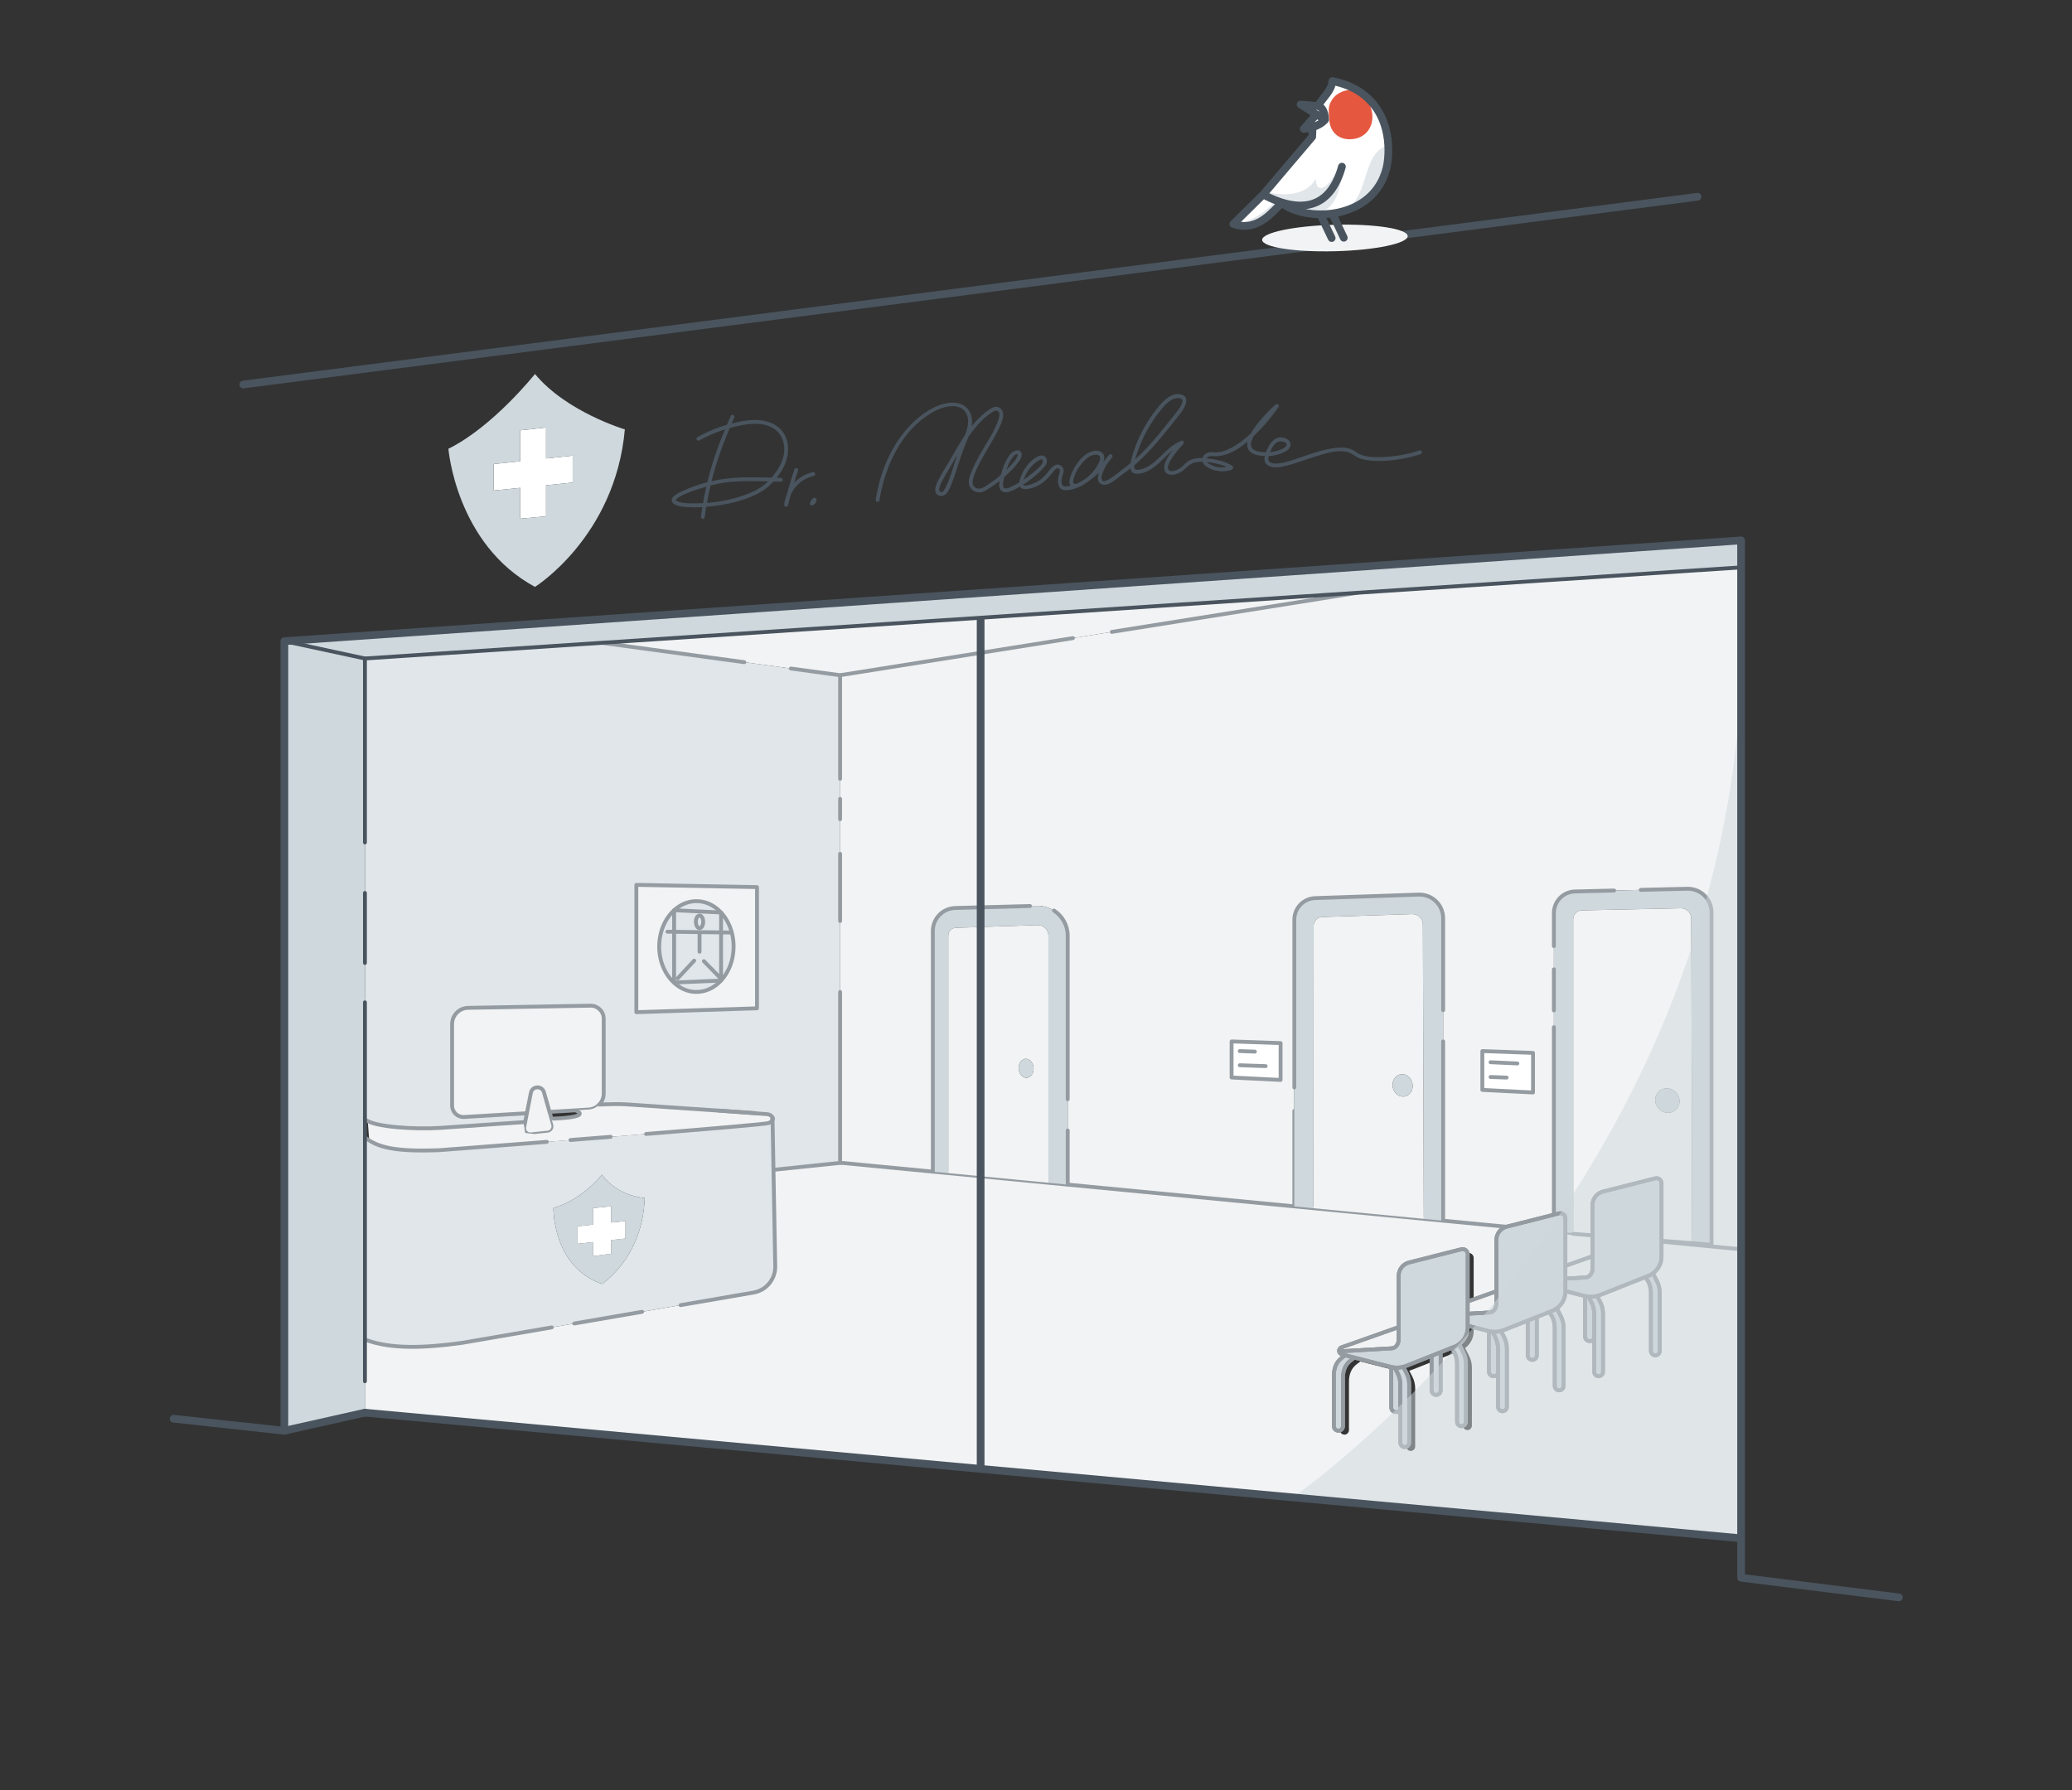
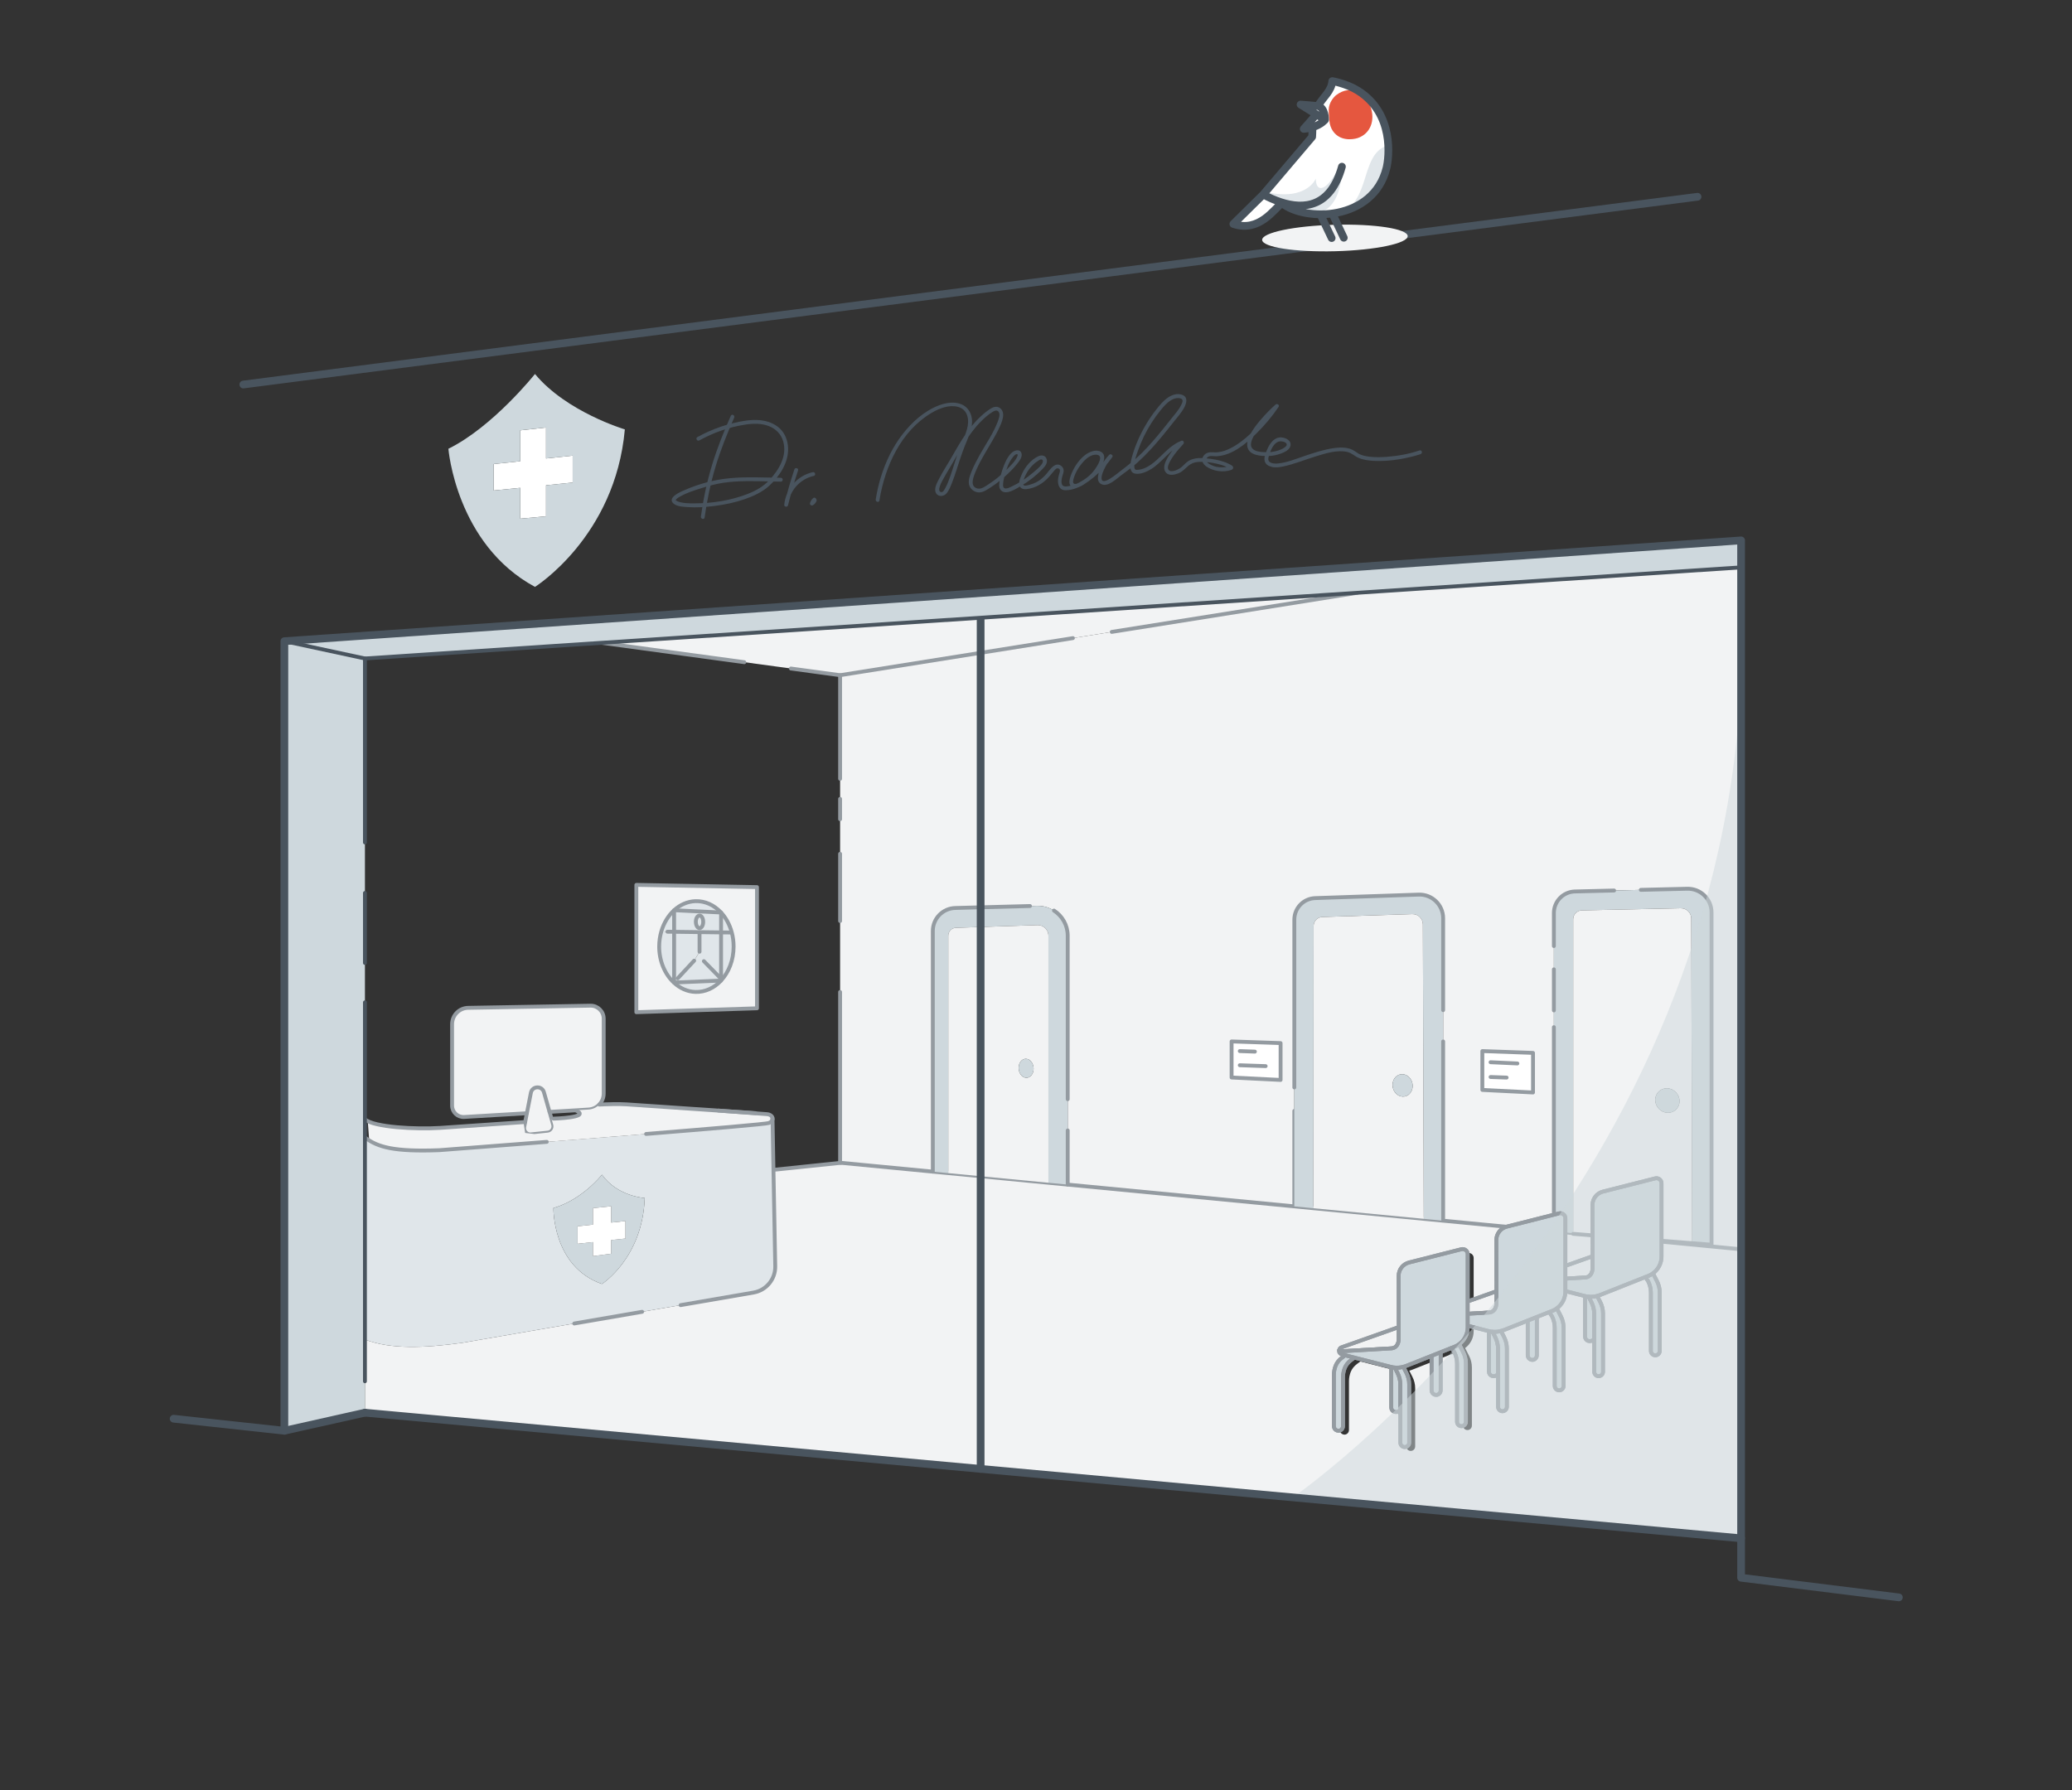
<svg xmlns="http://www.w3.org/2000/svg" width="537" height="464" viewBox="0 0 537 464" fill="none">
  <rect x="0" y="0" width="537" height="464" fill="#333333" stroke="none" />
  <g clip-path="url(#clip0_10547_5048)">
    <path d="M438.56 322.24L443.58 322.63V236.5C443.58 233.03 440.7 230.25 437.23 230.36L408.12 231.07C405.11 231.17 402.72 233.64 402.72 236.66V319.16L374 316.4L374.02 316.16V238.01C374.02 234.54 371.14 231.76 367.67 231.88L340.85 232.79C337.84 232.89 335.45 235.36 335.45 238.38V312.69L276.72 307.05V242.55C276.72 238.16 273.08 234.64 268.69 234.79L247.56 235.35C244.33 235.44 241.76 238.08 241.76 241.31V303.69L217.94 301.4L217.73 301.38V175.01L351.78 153.65L451.24 147.06V323.82L417.58 320.59L438.56 322.24ZM331.89 279.92V270.37L319.19 269.94V279.29L331.89 279.92Z" fill="#F2F3F4" />
    <path d="M417.58 320.59L451.24 323.82V398.73L94.58 366.17V347.29H94.81C101.23 349.71 109.82 349.45 119.8 348.06L195.29 335.03C198.59 334.46 200.99 331.56 200.92 328.2L200.46 303.22L217.94 301.4L241.76 303.69L245.76 304.07L271.72 306.57L276.72 307.05L335.45 312.69L340.4 313.17L369 315.92L374 316.4L402.72 319.16L407.72 319.64L417.58 320.59ZM381.93 345.06V326.07C381.93 325.21 381.12 324.59 380.29 324.8L366.74 328.23C365.15 328.64 364.03 330.07 364.03 331.72L364.05 345.08H363.79L349.24 350.23C348.76 350.4 348.55 350.86 348.62 351.28C348.67 351.63 348.91 351.96 349.33 352.06L350.19 352.28L349.29 352.97C348.61 353.48 348.06 354.15 347.73 354.94C347.42 355.7 347.25 356.53 347.25 357.37V370.67C347.25 371.19 347.58 371.64 348.08 371.8C348.2 371.84 348.32 371.86 348.44 371.86C349.06 371.86 349.61 371.34 349.61 370.67V357.98C349.61 357.14 349.78 356.31 350.09 355.54C350.42 354.75 350.98 354.08 351.67 353.56L352.57 352.89L361.97 355.29C362.02 355.3 362.06 355.31 362.11 355.32V365.82C362.11 366.33 362.44 366.79 362.93 366.94C363.05 366.98 363.18 367 363.31 367C363.79 367 364.28 366.76 364.48 366.38V374.93C364.48 375.57 364.99 376.08 365.62 376.08C366.25 376.08 366.77 375.57 366.77 374.93V359.83C366.77 358.8 366.52 357.78 366.05 356.86L365.24 355.28C365.5 355.21 365.76 355.13 366.01 355.03L377.74 350.38L378.47 351.49C378.93 352.41 379.17 353.42 379.17 354.45V369.52C379.17 370.16 379.69 370.67 380.32 370.67C380.95 370.67 381.47 370.16 381.47 369.52V354.42C381.47 353.39 381.22 352.37 380.75 351.45L379.71 349.42C381.08 348.42 381.93 346.81 381.93 345.06Z" fill="#F2F3F4" />
    <path d="M351.78 153.65L217.73 175.01L156.01 166.62V166.61L351.78 153.65Z" fill="#F2F3F4" />
-     <path d="M200.21 289.72C200.08 289.27 199.6 288.87 198.8 288.79L188.93 288.06L162.39 286.25C160.34 286.11 157.37 286.21 155.31 286.31C156.02 285.56 156.46 284.55 156.46 283.44V264.04C156.46 262.17 154.93 260.65 153.06 260.67L121.37 261.23C119.04 261.25 117.17 263.15 117.17 265.47V286.57C117.17 288.27 118.6 289.62 120.29 289.52L136.55 288.55L136.11 290.83L114.09 292.35C107.77 292.75 96.87 292.2 94.59 290.12V170.68L156.02 166.61L217.74 175.01V301.38L217.95 301.4L200.47 303.22L200.23 290.12C200.26 289.98 200.25 289.85 200.22 289.72H200.21Z" fill="#E0E6EA" />
    <path d="M288.13 163.79L351.78 153.65" stroke="#949BA1" stroke-linecap="round" stroke-linejoin="round" />
    <path d="M217.73 201.87V175.01L278.07 165.4" stroke="#949BA1" stroke-linecap="round" stroke-linejoin="round" />
    <path d="M217.73 212.34V207.06" stroke="#949BA1" stroke-linecap="round" stroke-linejoin="round" />
    <path d="M217.73 238.73V221.31" stroke="#949BA1" stroke-linecap="round" stroke-linejoin="round" />
    <path d="M451.24 323.82L417.58 320.59L407.72 319.64L402.72 319.16L374 316.4L369 315.92L340.4 313.17L335.45 312.69L276.72 307.05L271.72 306.57L245.76 304.07L241.76 303.69L217.94 301.4L217.73 301.38V257.12" stroke="#949BA1" stroke-linecap="round" stroke-linejoin="round" />
    <path d="M192.9 171.64L156.01 166.62" stroke="#949BA1" stroke-linecap="round" stroke-linejoin="round" />
    <path d="M217.73 175.01L204.97 173.28" stroke="#949BA1" stroke-linecap="round" stroke-linejoin="round" />
    <path d="M217.94 301.4L200.46 303.22" stroke="#949BA1" stroke-linecap="round" stroke-linejoin="round" />
    <path d="M335.45 312.69V287.94" stroke="#949BA1" stroke-linecap="round" stroke-linejoin="round" />
    <path d="M331.89 270.37V279.92L319.19 279.29V269.94L331.89 270.37Z" fill="white" />
    <path d="M331.89 279.92L319.19 279.29V269.94L331.89 270.37V279.92Z" stroke="#949BA1" stroke-linecap="round" stroke-linejoin="round" />
    <path d="M321.31 272.44L325.23 272.58" stroke="#949BA1" stroke-linecap="round" stroke-linejoin="round" />
    <path d="M321.31 276.11L328.02 276.34" stroke="#949BA1" stroke-linecap="round" stroke-linejoin="round" />
    <path d="M397.31 272.91V283.17L384.18 282.51V272.44L397.31 272.91Z" fill="white" />
    <path d="M397.31 283.17L384.18 282.51V272.44L397.31 272.91V283.17Z" stroke="#949BA1" stroke-linecap="round" stroke-linejoin="round" />
    <path d="M386.31 275.33L393.26 275.65" stroke="#949BA1" stroke-linecap="round" stroke-linejoin="round" />
    <path d="M386.31 279.16L390.47 279.31" stroke="#949BA1" stroke-linecap="round" stroke-linejoin="round" />
    <path d="M156.46 264.04V283.44C156.46 284.55 156.02 285.56 155.31 286.31C154.61 287.05 153.64 287.52 152.55 287.59L149.47 287.78L142.43 288.2H142.42L140.97 283.11C140.47 281.35 137.94 281.45 137.59 283.25L136.55 288.55L120.29 289.52C118.6 289.62 117.17 288.27 117.17 286.57V265.47C117.17 263.15 119.04 261.25 121.37 261.23L153.06 260.67C154.93 260.65 156.46 262.17 156.46 264.04Z" fill="#F2F3F4" />
    <path d="M143.37 291.5C143.65 292.48 142.98 293.47 141.97 293.57L137.62 294.03C137.56 294.04 137.51 294.04 137.45 294.04C136.44 294.04 135.66 293.11 135.86 292.09L136.11 290.83L136.55 288.55L137.59 283.25C137.94 281.45 140.47 281.35 140.97 283.11L142.42 288.2H142.43L142.96 290.08L143.37 291.5Z" fill="#F2F3F4" />
    <path d="M136.55 288.55L120.29 289.52C118.6 289.62 117.17 288.27 117.17 286.57V265.47C117.17 263.15 119.04 261.25 121.37 261.23L153.06 260.67C154.93 260.65 156.46 262.17 156.46 264.04V283.44C156.46 284.55 156.02 285.56 155.31 286.31C154.61 287.05 153.64 287.52 152.55 287.59L149.47 287.78L142.43 288.2" stroke="#949BA1" stroke-linecap="round" stroke-linejoin="round" />
    <path d="M142.42 288.2L140.97 283.11C140.47 281.35 137.94 281.45 137.59 283.25L136.55 288.55L136.11 290.83L135.86 292.09C135.66 293.11 136.44 294.04 137.45 294.04C137.51 294.04 137.56 294.04 137.62 294.03L141.97 293.57C142.98 293.47 143.65 292.48 143.37 291.5L142.96 290.08L142.43 288.2H142.42Z" stroke="#949BA1" stroke-linecap="round" stroke-linejoin="round" />
    <path d="M180.22 257.11C182.76 257.19 185.11 256.08 186.87 254.17H186.88C188.88 252.02 190.14 248.88 190.14 245.34C190.14 244.05 189.97 242.82 189.66 241.67C189.12 239.65 188.15 237.89 186.88 236.52C185.11 234.61 182.77 233.49 180.22 233.58C178.15 233.66 176.26 234.52 174.72 235.93C173.22 237.31 172.06 239.21 171.41 241.4C171.05 242.64 170.85 243.97 170.85 245.35C170.85 249.14 172.35 252.56 174.68 254.71C176.23 256.15 178.14 257.04 180.23 257.11H180.22ZM196.19 229.94V261.35L164.92 262.36V229.36L196.19 229.94Z" fill="#F2F3F4" />
    <path d="M189.53 241.71L189.66 241.67C189.97 242.82 190.14 244.05 190.14 245.34C190.14 248.88 188.88 252.02 186.88 254.16V241.68L189.53 241.71Z" fill="#E0E6EA" />
    <path d="M189.66 241.67L189.53 241.71L186.88 241.68V236.52C188.15 237.89 189.12 239.65 189.66 241.67Z" fill="#E0E6EA" />
    <path d="M181.34 237.32C181.84 237.35 182.25 238.06 182.25 238.95C182.25 239.84 181.85 240.53 181.36 240.58C181.36 240.57 181.21 240.54 180.99 240.49C180.61 240.28 180.34 239.67 180.34 238.95C180.34 238.5 180.45 238.08 180.62 237.79C181.09 237.53 181.44 237.35 181.34 237.32Z" fill="#E0E6EA" />
    <path d="M181.3 241.71V246.69L179.91 249L175.65 253.58H174.71V241.52L181.29 241.61H181.3V241.71Z" fill="#E0E6EA" />
    <path d="M181.14 240.56C181.14 240.56 181.04 240.53 181 240.5C181.04 240.53 181.09 240.55 181.14 240.56Z" fill="#E0E6EA" />
    <path d="M182.25 238.95C182.25 238.06 181.84 237.35 181.34 237.32C181.33 237.32 181.31 237.32 181.3 237.32C181.04 237.32 180.8 237.5 180.62 237.8C180.45 238.09 180.34 238.51 180.34 238.96C180.34 239.68 180.61 240.29 180.99 240.5H181C181 240.5 181.09 240.56 181.14 240.57C181.19 240.59 181.24 240.6 181.3 240.6C181.32 240.6 181.34 240.6 181.36 240.59C181.85 240.54 182.25 239.83 182.25 238.96V238.95ZM181.29 241.61L174.71 241.52V235.94V235.93L181.34 236.25L186.87 236.52V241.68L181.29 241.61Z" fill="#E0E6EA" />
    <path d="M186.87 254.17L174.71 254.67V253.58H175.65L179.91 249L181.3 246.69V241.71V241.61L186.88 241.68V254.16V254.17H186.87Z" fill="#E0E6EA" />
    <path d="M174.72 235.93C176.26 234.52 178.15 233.66 180.22 233.58C182.77 233.49 185.11 234.61 186.88 236.52L181.35 236.25L174.72 235.93Z" fill="#E0E6EA" />
    <path d="M172.98 241.5L171.4 241.4C172.05 239.21 173.21 237.31 174.71 235.94V241.52L172.98 241.5Z" fill="#E0E6EA" />
    <path d="M174.71 254.67L186.87 254.17C185.11 256.08 182.76 257.19 180.22 257.11C178.13 257.04 176.22 256.15 174.67 254.71L174.71 254.67Z" fill="#E0E6EA" />
    <path d="M174.67 254.71C172.34 252.56 170.84 249.14 170.84 245.35C170.84 243.97 171.04 242.64 171.4 241.4L172.98 241.5L174.71 241.52V254.67L174.67 254.71Z" fill="#E0E6EA" />
    <path d="M196.19 261.35V229.94L164.92 229.36V262.36L196.19 261.35Z" stroke="#949BA1" stroke-linecap="round" stroke-linejoin="round" />
    <path d="M186.87 254.17C185.11 256.08 182.76 257.19 180.22 257.11C178.13 257.04 176.22 256.15 174.67 254.71C172.34 252.56 170.84 249.14 170.84 245.35C170.84 243.97 171.04 242.64 171.4 241.4C172.05 239.21 173.21 237.31 174.71 235.94C174.71 235.93 174.71 235.93 174.71 235.93C176.25 234.52 178.14 233.66 180.21 233.58C182.76 233.49 185.1 234.61 186.87 236.52C188.14 237.89 189.11 239.65 189.65 241.67C189.96 242.82 190.13 244.05 190.13 245.34C190.13 248.88 188.87 252.02 186.87 254.16" stroke="#949BA1" stroke-linecap="round" stroke-linejoin="round" />
    <path d="M174.71 235.94V235.93H174.72L181.35 236.25L186.88 236.52V241.68V254.16V254.17H186.87L174.71 254.67V253.58V241.52V235.94Z" stroke="#949BA1" stroke-linecap="round" stroke-linejoin="round" />
    <path d="M179.91 249L175.65 253.58" stroke="#949BA1" stroke-linecap="round" stroke-linejoin="round" />
    <path d="M182.42 249.13L186.49 253.29" stroke="#949BA1" stroke-linecap="round" stroke-linejoin="round" />
    <path d="M172.98 241.5L174.71 241.52L181.29 241.61H181.3L186.88 241.68L189.53 241.71" stroke="#949BA1" stroke-linecap="round" stroke-linejoin="round" />
    <path d="M180.62 237.79C180.8 237.49 181.04 237.31 181.3 237.31C181.31 237.31 181.33 237.31 181.34 237.31C181.84 237.34 182.25 238.05 182.25 238.94C182.25 239.83 181.85 240.52 181.36 240.57C181.34 240.58 181.32 240.58 181.3 240.58C181.24 240.58 181.19 240.57 181.14 240.55C181.09 240.54 181.04 240.52 181 240.49H180.99C180.61 240.27 180.34 239.66 180.34 238.94C180.34 238.49 180.45 238.07 180.62 237.78V237.79Z" stroke="#949BA1" stroke-linecap="round" stroke-linejoin="round" />
    <path d="M181.3 241.71V246.69" stroke="#949BA1" stroke-linecap="round" stroke-linejoin="round" />
    <path d="M276.72 242.55V307.05L271.72 306.57V242.55C271.72 241.53 271.19 240.87 270.88 240.56C270.57 240.27 269.93 239.79 268.96 239.79H268.86L247.74 240.49C246.63 240.52 245.76 241.43 245.76 242.54V304.07L241.76 303.69V241.31C241.76 238.08 244.33 235.44 247.56 235.35L268.69 234.79C273.08 234.64 276.72 238.16 276.72 242.55Z" fill="#CED8DD" />
    <path d="M271.72 242.55V306.57L245.76 304.07V242.54C245.76 241.43 246.63 240.52 247.74 240.49L268.86 239.79H268.96C269.93 239.79 270.57 240.27 270.88 240.56C271.19 240.87 271.72 241.53 271.72 242.55ZM267.88 277C267.88 275.63 267 274.49 265.93 274.44C264.86 274.39 264 275.45 264 276.8C264 278.15 264.86 279.3 265.93 279.36C267 279.42 267.88 278.36 267.88 277Z" fill="#F2F3F4" />
    <path d="M265.93 274.44C267 274.49 267.88 275.63 267.88 277C267.88 278.37 267 279.42 265.93 279.36C264.86 279.3 264 278.16 264 276.8C264 275.44 264.86 274.39 265.93 274.44Z" fill="#CED8DD" />
    <path d="M276.72 293.01V307.05" stroke="#949BA1" stroke-linecap="round" stroke-linejoin="round" />
    <path d="M273.16 236.02C275.3 237.4 276.72 239.8 276.72 242.55V284.91" stroke="#949BA1" stroke-linecap="round" stroke-linejoin="round" />
    <path d="M241.76 303.69V241.31C241.76 238.08 244.33 235.44 247.56 235.35L266.94 234.84" stroke="#949BA1" stroke-linecap="round" stroke-linejoin="round" />
    <path d="M374.02 238.01V316.16L374 316.4L369 315.92L368.77 239.61C368.77 238.09 367.51 236.88 366 236.93L342.67 237.69C341.43 237.74 340.45 238.75 340.45 239.99L340.4 313.17L335.45 312.69V238.38C335.45 235.36 337.84 232.89 340.85 232.79L367.67 231.88C371.14 231.76 374.02 234.54 374.02 238.01Z" fill="#CED8DD" />
    <path d="M368.77 239.61L369 315.92L340.4 313.17L340.45 239.99C340.45 238.75 341.43 237.74 342.67 237.69L366 236.93C367.51 236.88 368.77 238.09 368.77 239.61ZM366.12 281.47C366.12 279.86 364.94 278.5 363.5 278.43C362.06 278.37 360.9 279.61 360.9 281.21C360.9 282.81 362.06 284.16 363.5 284.24C364.94 284.32 366.12 283.08 366.12 281.47Z" fill="#F2F3F4" />
    <path d="M363.5 278.43C364.94 278.5 366.12 279.86 366.12 281.47C366.12 283.08 364.94 284.32 363.5 284.24C362.06 284.16 360.9 282.8 360.9 281.21C360.9 279.62 362.06 278.37 363.5 278.43Z" fill="#CED8DD" />
    <path d="M374.02 269.94V316.16" stroke="#949BA1" stroke-linecap="round" stroke-linejoin="round" />
    <path d="M335.45 281.87V238.38C335.45 235.36 337.84 232.89 340.85 232.79L367.67 231.88C371.14 231.76 374.02 234.54 374.02 238.01V261.83" stroke="#949BA1" stroke-linecap="round" stroke-linejoin="round" />
    <path d="M443.58 236.5V322.63L438.56 322.24L438.33 238.09C438.33 236.58 437.08 235.37 435.56 235.42L409.94 235.97C408.7 236.01 407.72 237.03 407.72 238.27V319.64L402.72 319.16V236.66C402.72 233.64 405.11 231.17 408.12 231.07L437.23 230.36C440.7 230.25 443.58 233.03 443.58 236.5Z" fill="#CED8DD" />
    <path d="M438.56 322.24L417.58 320.59L407.72 319.64V238.27C407.72 237.03 408.7 236.01 409.94 235.97L435.56 235.42C437.08 235.37 438.33 236.58 438.33 238.09L438.56 322.24ZM435.29 285.42C435.29 283.66 433.87 282.17 432.12 282.09C430.39 282.01 428.98 283.36 428.98 285.1C428.98 286.84 430.39 288.33 432.12 288.43C433.87 288.53 435.29 287.18 435.29 285.42Z" fill="#F2F3F4" />
    <path d="M432.12 282.09C433.87 282.17 435.29 283.66 435.29 285.42C435.29 287.18 433.87 288.53 432.12 288.43C430.39 288.33 428.98 286.84 428.98 285.1C428.98 283.36 430.39 282.01 432.12 282.09Z" fill="#CED8DD" />
    <path d="M425.25 230.65L437.23 230.36C440.7 230.25 443.58 233.03 443.58 236.5V322.63L438.56 322.24L417.58 320.59L407.72 319.81" stroke="#949BA1" stroke-linecap="round" stroke-linejoin="round" />
    <path d="M402.72 245.22V236.66C402.72 233.64 405.11 231.17 408.12 231.07L418.33 230.82" stroke="#949BA1" stroke-linecap="round" stroke-linejoin="round" />
    <path d="M402.72 261.9V251.25" stroke="#949BA1" stroke-linecap="round" stroke-linejoin="round" />
    <path d="M402.72 319.16V266.24" stroke="#949BA1" stroke-linecap="round" stroke-linejoin="round" />
    <path d="M200.92 328.2C200.99 331.56 198.59 334.46 195.29 335.03L119.8 348.06C109.82 349.45 101.23 349.71 94.81 347.29H94.58V294.84C97.94 297.4 102.24 298.56 113.83 298.13C113.83 298.13 124.16 297.34 137.63 296.29C162.5 294.34 198.09 291.51 199.22 291.09C199.83 290.86 200.15 290.5 200.22 290.12L200.46 303.22L200.92 328.2ZM167.09 310.52C167.09 310.52 160.04 310.15 156.01 304.48C156.01 304.48 150.93 310.99 143.43 313.12C143.43 313.12 143.15 328.32 156.01 332.8C156.01 332.8 166.54 326.11 167.09 310.52Z" fill="#E0E6EA" />
    <path d="M200.21 289.72C200.08 289.27 199.6 288.87 198.8 288.79L188.93 288.06L162.39 286.25C160.34 286.11 157.37 286.21 155.31 286.31C154.61 287.05 153.64 287.52 152.55 287.59L149.47 287.78V287.94C153 289.7 143.43 289.95 143.43 289.95L142.96 290.08L143.37 291.5C143.65 292.48 142.98 293.47 141.97 293.57L138.51 293.94L136.1 293.66L135.86 292.1L135.68 290.87L108.93 292.7C107.72 292.78 106.5 292.71 105.31 292.49L95.31 290.61L95.72 296.02L105.21 298.23H111.27L118.3 297.8L137.63 296.3C138.1 296.26 138.57 296.23 139.05 296.19H139.07C163.85 294.24 198.12 291.51 199.23 291.1C199.84 290.87 200.16 290.51 200.23 290.13L200.22 289.73L200.21 289.72Z" fill="#F2F3F4" />
    <path d="M156.01 304.48C160.04 310.15 167.09 310.52 167.09 310.52C166.54 326.11 156.01 332.8 156.01 332.8C143.15 328.32 143.43 313.12 143.43 313.12C150.93 310.99 156.01 304.48 156.01 304.48ZM162.1 321.03V316.5L158.4 316.89V312.66L153.68 313.15V317.42L149.69 317.86V322.39L153.68 321.95V325.59L158.4 324.96V321.42L162.1 321.03Z" fill="#CED8DD" />
    <path d="M162.1 316.5V321.03L158.4 321.42V324.96L153.68 325.59V321.95L149.69 322.39V317.86L153.68 317.42V313.15L158.4 312.66V316.89L162.1 316.5Z" fill="white" />
    <path d="M200.22 290.11L200.21 289.72V289.7" stroke="#49545E" stroke-linecap="round" stroke-linejoin="round" />
    <path d="M176.39 338.29L195.29 335.03C198.59 334.46 200.99 331.56 200.92 328.2L200.46 303.22L200.22 290.12" stroke="#949BA1" stroke-linecap="round" stroke-linejoin="round" />
    <path d="M148.84 343.05L166.42 340.02" stroke="#949BA1" stroke-linecap="round" stroke-linejoin="round" />
-     <path d="M94.81 347.29C101.23 349.71 109.82 349.45 119.8 348.06L143 344.06" stroke="#949BA1" stroke-linecap="round" stroke-linejoin="round" />
    <path d="M167.45 293.92C184.18 292.57 198.51 291.35 199.22 291.09C199.83 290.86 200.15 290.5 200.22 290.12C200.25 289.98 200.24 289.85 200.21 289.72C200.08 289.27 199.6 288.87 198.8 288.79L188.93 288.06L186.17 287.85" stroke="#949BA1" stroke-linecap="round" stroke-linejoin="round" />
-     <path d="M147.85 295.49C151.27 295.22 154.78 294.94 158.27 294.66" stroke="#949BA1" stroke-linecap="round" stroke-linejoin="round" />
    <path d="M94.58 294.84C97.94 297.4 102.24 298.56 113.83 298.13C113.83 298.13 124.16 297.34 137.63 296.29C138.96 296.19 140.32 296.08 141.71 295.97" stroke="#949BA1" stroke-linecap="round" stroke-linejoin="round" />
    <path d="M136.1 290.83L114.08 292.35C107.76 292.75 96.86 292.2 94.58 290.12C94.43 289.99 94.32 289.85 94.25 289.7" stroke="#949BA1" stroke-linecap="round" stroke-linejoin="round" />
    <path d="M195.76 288.52L188.93 288.06L162.39 286.25C160.34 286.11 157.37 286.21 155.31 286.31" stroke="#949BA1" stroke-linecap="round" stroke-linejoin="round" />
    <path d="M143.43 289.95C143.43 289.95 153 289.7 149.48 287.94" stroke="#949BA1" stroke-linecap="round" stroke-linejoin="round" />
    <path d="M412.74 325.71V328.73C412.75 329.83 412.17 330.99 410.97 331.12L397.38 331.91H397.31C397.24 331.49 397.45 331.03 397.93 330.86L412.48 325.71H412.74Z" fill="#F2F3F4" stroke="#949BA1" stroke-miterlimit="10" />
    <path d="M430.16 335.05V350.15C430.16 350.79 429.64 351.3 429.01 351.3C428.38 351.3 427.86 350.79 427.86 350.15V335.08C427.86 334.05 427.62 333.04 427.16 332.12L426.43 331.01L427.22 330.7C427.65 330.53 428.04 330.31 428.4 330.05L429.44 332.08C429.91 333 430.16 334.02 430.16 335.05Z" fill="#CED8DD" stroke="#949BA1" stroke-miterlimit="10" />
    <path d="M413.17 340.49V347.01C412.97 347.39 412.48 347.63 412 347.63C411.87 347.63 411.74 347.61 411.62 347.57C411.13 347.42 410.8 346.96 410.8 346.45V335.95C411.11 336.03 411.42 336.07 411.73 336.1L412.46 337.53C412.92 338.45 413.17 339.46 413.17 340.49Z" fill="#CED8DD" stroke="#949BA1" stroke-miterlimit="10" />
    <path d="M401.26 333.52L400.36 334.19C399.67 334.71 399.11 335.38 398.78 336.17C398.47 336.94 398.3 337.77 398.3 338.61V351.3C398.3 351.97 397.75 352.49 397.13 352.49C397.01 352.49 396.89 352.47 396.77 352.43C396.27 352.27 395.94 351.82 395.94 351.3V338C395.94 337.16 396.11 336.33 396.42 335.57C396.75 334.78 397.3 334.11 397.98 333.6L398.88 332.91L401.26 333.52Z" fill="#CED8DD" stroke="#949BA1" stroke-miterlimit="10" />
    <path d="M415.46 340.46V355.56C415.46 356.2 414.94 356.71 414.31 356.71C413.68 356.71 413.17 356.2 413.17 355.56V340.49C413.17 339.46 412.92 338.45 412.46 337.53L411.73 336.1C412.47 336.16 413.21 336.1 413.93 335.91L414.74 337.49C415.21 338.41 415.46 339.43 415.46 340.46Z" fill="#CED8DD" stroke="#949BA1" stroke-miterlimit="10" />
    <path d="M398.88 332.91L398.02 332.69C397.6 332.59 397.36 332.26 397.31 331.91H397.38L410.97 331.12C412.17 330.99 412.75 329.83 412.75 328.73V325.71L412.72 312.35C412.72 310.7 413.84 309.27 415.43 308.86L428.98 305.43C429.81 305.22 430.62 305.84 430.62 306.7V325.69C430.62 327.44 429.77 329.05 428.4 330.05C428.04 330.31 427.65 330.53 427.22 330.7L426.43 331.01L414.7 335.66C414.45 335.76 414.19 335.84 413.93 335.91C413.21 336.1 412.47 336.16 411.73 336.1C411.42 336.07 411.11 336.03 410.8 335.95C410.75 335.94 410.71 335.93 410.66 335.92L401.26 333.52L398.88 332.91Z" fill="#CED8DD" stroke="#949BA1" stroke-miterlimit="10" />
    <path d="M412.48 325.71L397.93 330.86C397.45 331.03 397.24 331.49 397.31 331.91C397.36 332.26 397.6 332.59 398.02 332.69L398.88 332.91L401.26 333.52L410.66 335.92C410.71 335.93 410.75 335.94 410.8 335.95C411.11 336.03 411.42 336.07 411.73 336.1C412.47 336.16 413.21 336.1 413.93 335.91C414.19 335.84 414.45 335.76 414.7 335.66L426.43 331.01L427.22 330.7C427.65 330.53 428.04 330.31 428.4 330.05C429.77 329.05 430.62 327.44 430.62 325.69V306.7C430.62 305.84 429.81 305.22 428.98 305.43L415.43 308.86C413.84 309.27 412.72 310.7 412.72 312.35L412.74 325.71V328.73C412.75 329.83 412.17 330.99 410.97 331.12L397.38 331.91" stroke="#949BA1" stroke-linecap="round" stroke-linejoin="round" />
    <path d="M398.91 332.89L398.88 332.91L397.98 333.6C397.3 334.11 396.75 334.78 396.42 335.57C396.11 336.33 395.94 337.16 395.94 338V351.3C395.94 351.82 396.27 352.27 396.77 352.43C396.89 352.47 397.01 352.49 397.13 352.49C397.75 352.49 398.3 351.97 398.3 351.3V338.61C398.3 337.77 398.47 336.94 398.78 336.17C399.11 335.38 399.67 334.71 400.36 334.19L401.26 333.52" stroke="#949BA1" stroke-linecap="round" stroke-linejoin="round" />
    <path d="M413.93 335.91L414.74 337.49C415.21 338.41 415.46 339.43 415.46 340.46V355.56C415.46 356.2 414.94 356.71 414.31 356.71C413.68 356.71 413.17 356.2 413.17 355.56V340.49C413.17 339.46 412.92 338.45 412.46 337.53L411.73 336.1" stroke="#949BA1" stroke-linecap="round" stroke-linejoin="round" />
    <path d="M410.8 335.95V346.45C410.8 346.96 411.13 347.42 411.62 347.57C411.74 347.61 411.87 347.63 412 347.63C412.48 347.63 412.97 347.39 413.17 347.01" stroke="#949BA1" stroke-linecap="round" stroke-linejoin="round" />
    <path d="M428.4 330.05L429.44 332.08C429.91 333 430.16 334.02 430.16 335.05V350.15C430.16 350.79 429.64 351.3 429.01 351.3C428.38 351.3 427.86 350.79 427.86 350.15V335.08C427.86 334.05 427.62 333.04 427.16 332.12L426.43 331.01" stroke="#949BA1" stroke-linecap="round" stroke-linejoin="round" />
    <path d="M387.82 334.79V337.81C387.83 338.91 387.25 340.07 386.05 340.2L372.46 340.99H372.39C372.32 340.57 372.53 340.11 373.01 339.94L387.56 334.79H387.82Z" fill="#F2F3F4" stroke="#949BA1" stroke-miterlimit="10" />
    <path d="M405.24 344.13V359.23C405.24 359.87 404.72 360.38 404.09 360.38C403.46 360.38 402.94 359.87 402.94 359.23V344.16C402.94 343.13 402.7 342.12 402.24 341.2L401.51 340.09L402.3 339.78C402.73 339.61 403.12 339.39 403.48 339.13L404.52 341.16C404.99 342.08 405.24 343.1 405.24 344.13Z" fill="#CED8DD" stroke="#949BA1" stroke-miterlimit="10" />
    <path d="M388.25 349.57V356.09C388.05 356.47 387.56 356.71 387.08 356.71C386.95 356.71 386.82 356.69 386.7 356.65C386.21 356.5 385.88 356.04 385.88 355.53V345.03C386.19 345.11 386.5 345.15 386.81 345.18L387.54 346.61C388 347.53 388.25 348.54 388.25 349.57Z" fill="#CED8DD" stroke="#949BA1" stroke-miterlimit="10" />
    <path d="M376.34 342.6L375.44 343.27C374.75 343.79 374.19 344.46 373.86 345.25C373.55 346.02 373.38 346.85 373.38 347.69V360.38C373.38 361.05 372.83 361.57 372.21 361.57C372.09 361.57 371.97 361.55 371.85 361.51C371.35 361.35 371.02 360.9 371.02 360.38V347.08C371.02 346.24 371.19 345.41 371.5 344.65C371.83 343.86 372.38 343.19 373.06 342.68L373.96 341.99L376.34 342.6Z" fill="#CED8DD" stroke="#949BA1" stroke-miterlimit="10" />
    <path d="M390.54 349.54V364.64C390.54 365.28 390.02 365.79 389.39 365.79C388.76 365.79 388.25 365.28 388.25 364.64V349.57C388.25 348.54 388 347.53 387.54 346.61L386.81 345.18C387.55 345.24 388.29 345.18 389.01 344.99L389.82 346.57C390.29 347.49 390.54 348.51 390.54 349.54Z" fill="#CED8DD" stroke="#949BA1" stroke-miterlimit="10" />
    <path d="M373.96 341.99L373.1 341.77C372.68 341.67 372.44 341.34 372.39 340.99H372.46L386.05 340.2C387.25 340.07 387.83 338.91 387.83 337.81V334.79L387.8 321.43C387.8 319.78 388.92 318.35 390.51 317.94L404.06 314.51C404.89 314.3 405.7 314.92 405.7 315.78V334.77C405.7 336.52 404.85 338.13 403.48 339.13C403.12 339.39 402.73 339.61 402.3 339.78L401.51 340.09L389.78 344.74C389.53 344.84 389.27 344.92 389.01 344.99C388.29 345.18 387.55 345.24 386.81 345.18C386.5 345.15 386.19 345.11 385.88 345.03C385.83 345.02 385.79 345.01 385.74 345L376.34 342.6L373.96 341.99Z" fill="#CED8DD" stroke="#949BA1" stroke-miterlimit="10" />
    <path d="M387.56 334.79L373.01 339.94C372.53 340.11 372.32 340.57 372.39 340.99C372.44 341.34 372.68 341.67 373.1 341.77L373.96 341.99L376.34 342.6L385.74 345C385.79 345.01 385.83 345.02 385.88 345.03C386.19 345.11 386.5 345.15 386.81 345.18C387.55 345.24 388.29 345.18 389.01 344.99C389.27 344.92 389.53 344.84 389.78 344.74L401.51 340.09L402.3 339.78C402.73 339.61 403.12 339.39 403.48 339.13C404.85 338.13 405.7 336.52 405.7 334.77V315.78C405.7 314.92 404.89 314.3 404.06 314.51L390.51 317.94C388.92 318.35 387.8 319.78 387.8 321.43L387.82 334.79V337.81C387.83 338.91 387.25 340.07 386.05 340.2L372.46 340.99" stroke="#949BA1" stroke-linecap="round" stroke-linejoin="round" />
    <path d="M373.99 341.97L373.96 341.99L373.06 342.68C372.38 343.19 371.83 343.86 371.5 344.65C371.19 345.41 371.02 346.24 371.02 347.08V360.38C371.02 360.9 371.35 361.35 371.85 361.51C371.97 361.55 372.09 361.57 372.21 361.57C372.83 361.57 373.38 361.05 373.38 360.38V347.69C373.38 346.85 373.55 346.02 373.86 345.25C374.19 344.46 374.75 343.79 375.44 343.27L376.34 342.6" stroke="#949BA1" stroke-linecap="round" stroke-linejoin="round" />
    <path d="M389.01 344.99L389.82 346.57C390.29 347.49 390.54 348.51 390.54 349.54V364.64C390.54 365.28 390.02 365.79 389.39 365.79C388.76 365.79 388.25 365.28 388.25 364.64V349.57C388.25 348.54 388 347.53 387.54 346.61L386.81 345.18" stroke="#949BA1" stroke-linecap="round" stroke-linejoin="round" />
    <path d="M385.88 345.03V355.53C385.88 356.04 386.21 356.5 386.7 356.65C386.82 356.69 386.95 356.71 387.08 356.71C387.56 356.71 388.05 356.47 388.25 356.09" stroke="#949BA1" stroke-linecap="round" stroke-linejoin="round" />
    <path d="M403.48 339.13L404.52 341.16C404.99 342.08 405.24 343.1 405.24 344.13V359.23C405.24 359.87 404.72 360.38 404.09 360.38C403.46 360.38 402.94 359.87 402.94 359.23V344.16C402.94 343.13 402.7 342.12 402.24 341.2L401.51 340.09" stroke="#949BA1" stroke-linecap="round" stroke-linejoin="round" />
    <path d="M362.5 344.08V347.1C362.51 348.2 361.93 349.36 360.73 349.49L347.14 350.28H347.07C347 349.86 347.21 349.4 347.69 349.23L362.24 344.08H362.5Z" fill="#F2F3F4" stroke="#949BA1" stroke-miterlimit="10" />
    <path d="M379.92 353.42V368.52C379.92 369.16 379.4 369.67 378.77 369.67C378.14 369.67 377.62 369.16 377.62 368.52V353.45C377.62 352.42 377.38 351.41 376.92 350.49L376.19 349.38L376.98 349.07C377.41 348.9 377.8 348.68 378.16 348.42L379.2 350.45C379.67 351.37 379.92 352.39 379.92 353.42Z" fill="#CED8DD" stroke="#949BA1" stroke-miterlimit="10" />
    <path d="M362.93 358.86V365.38C362.73 365.76 362.24 366 361.76 366C361.63 366 361.5 365.98 361.38 365.94C360.89 365.79 360.56 365.33 360.56 364.82V354.32C360.87 354.4 361.18 354.44 361.49 354.47L362.22 355.9C362.68 356.82 362.93 357.83 362.93 358.86Z" fill="#CED8DD" stroke="#949BA1" stroke-miterlimit="10" />
    <path d="M351.02 351.89L350.12 352.56C349.43 353.08 348.87 353.75 348.54 354.54C348.23 355.31 348.06 356.14 348.06 356.98V369.67C348.06 370.34 347.51 370.86 346.89 370.86C346.77 370.86 346.65 370.84 346.53 370.8C346.03 370.64 345.7 370.19 345.7 369.67V356.37C345.7 355.53 345.87 354.7 346.18 353.94C346.51 353.15 347.06 352.48 347.74 351.97L348.64 351.28L351.02 351.89Z" fill="#CED8DD" stroke="#949BA1" stroke-miterlimit="10" />
    <path d="M365.22 358.83V373.93C365.22 374.57 364.7 375.08 364.07 375.08C363.44 375.08 362.93 374.57 362.93 373.93V358.86C362.93 357.83 362.68 356.82 362.22 355.9L361.49 354.47C362.23 354.53 362.97 354.47 363.69 354.28L364.5 355.86C364.97 356.78 365.22 357.8 365.22 358.83Z" fill="#CED8DD" stroke="#949BA1" stroke-miterlimit="10" />
    <path d="M348.64 351.28L347.78 351.06C347.36 350.96 347.12 350.63 347.07 350.28H347.14L360.73 349.49C361.93 349.36 362.51 348.2 362.51 347.1V344.08L362.48 330.72C362.48 329.07 363.6 327.64 365.19 327.23L378.74 323.8C379.57 323.59 380.38 324.21 380.38 325.07V344.06C380.38 345.81 379.53 347.42 378.16 348.42C377.8 348.68 377.41 348.9 376.98 349.07L376.19 349.38L364.46 354.03C364.21 354.13 363.95 354.21 363.69 354.28C362.97 354.47 362.23 354.53 361.49 354.47C361.18 354.44 360.87 354.4 360.56 354.32C360.51 354.31 360.47 354.3 360.42 354.29L351.02 351.89L348.64 351.28Z" fill="#CED8DD" stroke="#949BA1" stroke-miterlimit="10" />
    <path d="M362.24 344.08L347.69 349.23C347.21 349.4 347 349.86 347.07 350.28C347.12 350.63 347.36 350.96 347.78 351.06L348.64 351.28L351.02 351.89L360.42 354.29C360.47 354.3 360.51 354.31 360.56 354.32C360.87 354.4 361.18 354.44 361.49 354.47C362.23 354.53 362.97 354.47 363.69 354.28C363.95 354.21 364.21 354.13 364.46 354.03L376.19 349.38L376.98 349.07C377.41 348.9 377.8 348.68 378.16 348.42C379.53 347.42 380.38 345.81 380.38 344.06V325.07C380.38 324.21 379.57 323.59 378.74 323.8L365.19 327.23C363.6 327.64 362.48 329.07 362.48 330.72L362.5 344.08V347.1C362.51 348.2 361.93 349.36 360.73 349.49L347.14 350.28" stroke="#949BA1" stroke-linecap="round" stroke-linejoin="round" />
    <path d="M348.67 351.26L348.64 351.28L347.74 351.97C347.06 352.48 346.51 353.15 346.18 353.94C345.87 354.7 345.7 355.53 345.7 356.37V369.67C345.7 370.19 346.03 370.64 346.53 370.8C346.65 370.84 346.77 370.86 346.89 370.86C347.51 370.86 348.06 370.34 348.06 369.67V356.98C348.06 356.14 348.23 355.31 348.54 354.54C348.87 353.75 349.43 353.08 350.12 352.56L351.02 351.89" stroke="#949BA1" stroke-linecap="round" stroke-linejoin="round" />
    <path d="M363.69 354.28L364.5 355.86C364.97 356.78 365.22 357.8 365.22 358.83V373.93C365.22 374.57 364.7 375.08 364.07 375.08C363.44 375.08 362.93 374.57 362.93 373.93V358.86C362.93 357.83 362.68 356.82 362.22 355.9L361.49 354.47" stroke="#949BA1" stroke-linecap="round" stroke-linejoin="round" />
    <path d="M360.56 354.32V364.82C360.56 365.33 360.89 365.79 361.38 365.94C361.5 365.98 361.63 366 361.76 366C362.24 366 362.73 365.76 362.93 365.38" stroke="#949BA1" stroke-linecap="round" stroke-linejoin="round" />
    <path d="M378.16 348.42L379.2 350.45C379.67 351.37 379.92 352.39 379.92 353.42V368.52C379.92 369.16 379.4 369.67 378.77 369.67C378.14 369.67 377.62 369.16 377.62 368.52V353.45C377.62 352.42 377.38 351.41 376.92 350.49L376.19 349.38" stroke="#949BA1" stroke-linecap="round" stroke-linejoin="round" />
    <path opacity="0.5" d="M334.8 388.31C334.8 388.31 444.03 313.36 451.24 177.48V398.72L334.8 388.3V388.31Z" fill="#CED8DD" />
    <path d="M63.06 99.67L439.95 51" stroke="#49545E" stroke-width="2" stroke-linecap="round" stroke-linejoin="round" />
    <path d="M254.15 160.12V380.74" stroke="#49545E" stroke-width="2" stroke-linecap="round" stroke-linejoin="round" />
    <path d="M451.24 140.07V147.06L351.78 153.65L156.01 166.61L94.58 170.68L73.7 166.19L451.24 140.07Z" fill="#CED8DD" />
    <path d="M94.58 290.12V294.84V347.29V366.17L73.7 370.85V166.19L94.58 170.68V290.12Z" fill="#CED8DD" />
    <path d="M492.13 414.04L451.24 408.95V398.73V323.82V147.06V140.07L73.7 166.19V370.85L45 367.73" stroke="#49545E" stroke-width="2" stroke-linecap="round" stroke-linejoin="round" />
    <path d="M94.58 218.36V170.68L156.01 166.61L351.78 153.65L451.24 147.06" stroke="#49545E" stroke-linecap="round" stroke-linejoin="round" />
    <path d="M94.58 249.6V231.45" stroke="#49545E" stroke-linecap="round" stroke-linejoin="round" />
    <path d="M94.58 358.03V347.29V294.84V290.12V259.8" stroke="#49545E" stroke-linecap="round" stroke-linejoin="round" />
    <path d="M73.7 370.85L94.58 366.17" stroke="#49545E" stroke-width="2" stroke-linecap="round" stroke-linejoin="round" />
    <path d="M73.7 166.19L94.58 170.68" stroke="#49545E" stroke-linecap="round" stroke-linejoin="round" />
    <path d="M94.58 366.17L451.24 398.73" stroke="#49545E" stroke-width="2" stroke-linecap="round" stroke-linejoin="round" />
    <path d="M148.42 118.1V125.08L141.52 125.78V133.83L134.83 134.44V126.45L127.93 127.14V120.28L134.83 119.55V111.54L141.52 110.81V118.83L148.42 118.1Z" fill="white" />
    <path d="M138.65 96.94C146.81 106.8 161.94 111.3 161.94 111.3C159.46 139.14 138.65 152.12 138.65 152.12C118.2 141.08 116.21 116.32 116.21 116.32C127.77 110.63 138.65 96.94 138.65 96.94ZM148.42 125.08V118.1L141.52 118.83V110.81L134.83 111.54V119.55L127.93 120.28V127.14L134.83 126.45V134.44L141.52 133.83V125.78L148.42 125.08Z" fill="#CED8DD" />
    <path d="M189.42 107.74C187.58 111.9 185.88 116.13 184.55 120.49C183.22 124.87 182.28 129.35 181.65 133.88C181.56 134.51 182.53 134.78 182.61 134.15C183.23 129.69 184.15 125.27 185.45 120.96C186.75 116.65 188.44 112.4 190.28 108.26C190.54 107.68 189.68 107.17 189.42 107.76V107.74Z" fill="#49545E" />
    <path d="M181.26 114.15C184.91 112.13 188.89 110.73 193.01 110.08C195.08 109.75 197.27 109.67 199.25 110.44C201.03 111.12 202.41 112.49 202.96 114.33C204.09 118.12 201.91 121.75 199.41 124.43C197.88 126.07 195.96 127.17 193.89 127.98C189.55 129.69 184.72 130.47 180.07 130.47C178.62 130.47 176.94 130.49 175.57 129.93C175.49 129.9 175.2 129.72 175.19 129.71C175.06 129.59 175.19 129.68 175.11 129.62C175.08 129.59 175.11 129.7 175.11 129.62C175.11 129.73 175.13 129.62 175.11 129.61C175.13 129.61 175.1 129.63 175.12 129.6C175.21 129.49 175.14 129.55 175.24 129.43C175.58 129.07 176.05 128.81 176.48 128.58C178.14 127.67 179.99 127.09 181.79 126.53C183.59 125.97 185.51 125.42 187.44 125.14C191.43 124.56 195.49 124.7 199.5 124.79C200.46 124.81 201.41 124.83 202.37 124.84C203.01 124.84 203.01 123.85 202.37 123.84C198.03 123.8 193.69 123.54 189.36 123.93C185.03 124.32 181.02 125.45 177.2 127.13C176.38 127.49 173.05 128.89 174.4 130.37C175.26 131.31 177.1 131.36 178.26 131.44C180.58 131.6 182.92 131.44 185.22 131.14C187.88 130.8 190.52 130.25 193.05 129.37C195.3 128.59 197.56 127.55 199.34 125.93C202.04 123.46 204.41 119.88 204.25 116.09C204.17 114.24 203.5 112.4 202.15 111.1C200.73 109.74 198.79 109.07 196.85 108.9C194.57 108.7 192.24 109.14 190.03 109.67C187.82 110.2 185.8 110.9 183.79 111.78C182.75 112.24 181.74 112.74 180.74 113.29C180.18 113.6 180.68 114.47 181.24 114.15H181.26Z" fill="#49545E" />
    <path d="M205.88 121.67C204.89 124.65 204.02 127.66 203.28 130.71L204.26 130.84C204.61 127.17 207.33 124.16 210.91 123.35C211.54 123.21 211.27 122.24 210.64 122.39C206.6 123.3 203.65 126.74 203.25 130.85C203.2 131.42 204.1 131.52 204.23 130.98C204.98 127.93 205.85 124.92 206.83 121.94C207.03 121.33 206.07 121.07 205.87 121.67H205.88Z" fill="#49545E" />
    <path d="M210.71 129.14C210.34 129.47 210.07 129.92 209.93 130.39C209.87 130.58 209.95 130.8 210.11 130.92C210.27 131.04 210.49 131.06 210.67 130.96C210.87 130.84 211.06 130.69 211.21 130.52C211.3 130.42 211.38 130.31 211.45 130.2C211.52 130.08 211.58 129.95 211.63 129.82C211.68 129.71 211.63 129.53 211.58 129.43C211.53 129.33 211.4 129.23 211.28 129.2C211.15 129.17 211.01 129.18 210.89 129.25L210.79 129.33C210.73 129.39 210.69 129.47 210.66 129.55C210.66 129.55 210.66 129.57 210.65 129.58L210.7 129.46C210.64 129.59 210.57 129.72 210.48 129.83L210.56 129.73C210.47 129.84 210.37 129.95 210.26 130.04L210.36 129.96C210.3 130.01 210.23 130.05 210.16 130.09L210.89 130.65C210.91 130.56 210.94 130.48 210.98 130.4L210.93 130.52C211 130.35 211.1 130.19 211.21 130.04L211.13 130.14C211.21 130.03 211.31 129.93 211.41 129.84C211.5 129.76 211.56 129.61 211.56 129.49C211.56 129.37 211.51 129.22 211.41 129.14C211.31 129.06 211.19 128.99 211.06 128.99C210.93 128.99 210.81 129.04 210.71 129.14Z" fill="#49545E" />
    <path d="M227.93 129.65C229.35 120.89 233.5 111.71 241.42 107.03C243.39 105.86 245.92 104.85 248.24 105.45C250.92 106.14 251.28 108.96 250.61 111.26C249.94 113.56 248.76 115.92 247.96 118.29C247.22 120.5 246.59 122.75 245.73 124.92C245.49 125.52 245.23 126.1 244.91 126.66C244.74 126.95 244.5 127.45 244.13 127.53C243.5 127.66 243.35 127.08 243.43 126.63C243.57 125.78 244.03 124.96 244.43 124.22C244.98 123.2 245.58 122.21 246.17 121.22C248.67 117.05 250.86 112.58 254.35 109.12C255.18 108.3 256.08 107.52 257.06 106.88C257.58 106.54 258.36 106.12 258.82 106.74C259.33 107.43 258.82 108.64 258.57 109.33C257.43 112.34 255.52 115.06 253.95 117.85C253.15 119.28 252.38 120.74 251.77 122.27C251.22 123.65 250.59 125.31 251.65 126.61C252.18 127.26 252.99 127.65 253.83 127.63C254.87 127.61 255.83 126.92 256.67 126.38C257.98 125.54 259.23 124.59 260.39 123.55C261.55 122.51 262.62 121.47 263.56 120.29C264.12 119.58 265.09 118.42 264.72 117.43C264.27 116.21 262.8 116.77 262.13 117.42C260.98 118.55 260.31 120.23 259.8 121.72C259.51 122.58 259.27 123.46 259.13 124.35C258.99 125.18 258.77 126.27 259.33 126.99C260.59 128.58 263.42 126.64 264.64 125.93C266.69 124.73 268.59 123.24 270.23 121.52C270.88 120.84 271.58 120 271.26 118.99C270.94 117.98 269.93 117.88 269.1 118.26C267.24 119.12 265.71 120.96 264.88 122.8C264.51 123.63 264.03 124.74 264.18 125.67C264.33 126.6 265.19 126.88 266.04 126.78C268.31 126.53 270.34 125.33 271.84 123.63C272.25 123.16 272.64 122.67 273.05 122.2C273.35 121.87 273.74 121.26 274.26 121.41C274.78 121.56 274.76 122.03 274.63 122.45C274.48 122.93 274.34 123.4 274.26 123.9C274.03 125.34 274.36 127.05 276.14 127.07C278.21 127.1 280.22 126.05 281.87 124.91C283.33 123.9 284.46 122.65 285.35 121.1C285.97 120.01 286.88 117.93 285.33 117.1C283.96 116.36 282.23 117.15 281.13 118.01C279.75 119.1 278.67 120.64 277.94 122.23C277.41 123.37 276.34 125.94 278.26 126.37C279.17 126.57 280.07 126.1 280.81 125.63C281.78 125.02 282.7 124.34 283.58 123.61C285.37 122.12 286.93 120.39 288.27 118.49C288.6 118.02 287.88 117.49 287.48 117.88C286.07 119.3 284.82 121.52 284.57 123.53C284.47 124.34 284.65 125.11 285.43 125.49C286.34 125.94 287.37 125.49 288.16 125.01C289.2 124.37 290.1 123.52 291.09 122.82C292.36 121.92 293.59 120.96 294.75 119.93C297.11 117.82 299.22 115.46 301.23 113.03C302.23 111.82 303.2 110.6 304.17 109.37C305.14 108.14 306.19 107 306.91 105.64C307.49 104.54 307.95 103.01 306.49 102.38C305.2 101.83 303.73 102.32 302.65 103.08C301.43 103.93 300.49 105.1 299.58 106.26C298.67 107.42 297.79 108.7 297.02 110.01C295.42 112.7 294.13 115.63 293.31 118.65C293.01 119.75 292.44 122.33 294.03 122.73C295.47 123.08 297.24 122.28 298.43 121.53C301.33 119.71 303.22 116.44 306.48 115.19L305.99 114.35C304.57 115.92 303.03 117.57 302.15 119.52C301.72 120.48 301.41 121.81 302.3 122.62C303.13 123.37 304.48 123.05 305.41 122.68C306.7 122.17 307.4 121.07 308.52 120.35C309.24 119.89 310.08 119.74 310.92 119.71C312.43 119.66 313.99 119.88 315.47 120.22C316.27 120.4 317.06 120.63 317.8 120.99C317.94 121.06 318.08 121.13 318.22 121.21L318.43 121.33C318.73 121.6 318.86 121.44 318.81 120.84C318.79 120.83 318.48 120.93 318.41 120.95C317.4 121.16 316.22 121.21 315.21 120.99C314.44 120.82 312.06 119.95 312.68 118.85C313.22 117.88 314.37 118.3 315.25 118.26C319.26 118.08 322.81 115.12 325.54 112.44C327.69 110.32 329.69 107.97 331.37 105.47C331.7 104.98 330.99 104.5 330.58 104.86C329.16 106.12 327.84 107.5 326.61 108.94C325.68 110.03 324.79 111.19 324.11 112.46C323.58 113.44 323.07 114.64 323.28 115.77C323.7 118.1 326.83 118.23 328.69 118.2C329.8 118.18 330.91 117.95 331.95 117.57C332.92 117.21 334.3 116.61 334.47 115.44C334.69 113.95 332.71 113.2 331.5 113.4C329.91 113.66 328.94 115.25 328.37 116.61C328.01 117.45 327.56 118.51 327.76 119.44C327.96 120.37 328.75 120.81 329.59 121.02C330.58 121.26 331.62 121.11 332.6 120.9C335.43 120.3 338.14 119.18 340.89 118.33C343.44 117.54 346.46 116.55 349.15 117.14C350.29 117.39 350.99 118.18 352.02 118.64C353.3 119.22 354.75 119.39 356.14 119.46C359.5 119.62 362.95 119.12 366.2 118.29C366.87 118.12 367.52 117.93 368.17 117.71C368.78 117.5 368.52 116.54 367.9 116.75C365.18 117.68 362.28 118.19 359.42 118.41C357.94 118.52 356.44 118.55 354.96 118.38C353.88 118.25 352.68 118.02 351.77 117.38C350.94 116.79 350.2 116.33 349.17 116.14C348.05 115.94 346.91 115.99 345.78 116.14C343.13 116.5 340.58 117.36 338.05 118.21C335.84 118.95 333.54 119.91 331.2 120.13C330.86 120.16 330.49 120.18 330.15 120.13C329.84 120.09 329.47 120.01 329.2 119.84C328.52 119.44 328.68 118.73 328.88 118.09C329.27 116.79 330.06 114.7 331.61 114.41C332.12 114.31 333.23 114.52 333.45 115.06C333.62 115.49 333.13 115.85 332.83 116.05C331.9 116.67 330.68 116.99 329.58 117.14C328.9 117.24 328.18 117.23 327.5 117.19C326.55 117.14 325.25 117.01 324.57 116.25C323.82 115.42 324.4 114.06 324.83 113.21C325.48 111.92 326.37 110.75 327.31 109.64C328.53 108.2 329.86 106.82 331.28 105.56L330.49 104.95C328.98 107.19 327.2 109.29 325.31 111.22C323.73 112.83 322.02 114.35 320.09 115.53C318.4 116.56 316.44 117.4 314.43 117.24C313.42 117.16 312.51 117.3 311.88 118.21C311.17 119.24 311.75 120.31 312.68 120.94C314.43 122.14 316.97 122.51 319 121.84C319.25 121.76 319.52 121.63 319.59 121.34C319.73 120.75 318.89 120.45 318.5 120.25C317.04 119.51 315.44 119.17 313.83 118.94C311.81 118.66 309.42 118.41 307.69 119.72C307.1 120.17 306.63 120.75 306.05 121.2C305.37 121.71 303.51 122.65 302.85 121.78C302.43 121.22 302.91 120.2 303.18 119.68C303.51 119.04 303.92 118.43 304.35 117.85C305.07 116.88 305.87 115.98 306.69 115.08C307 114.74 306.7 114.05 306.2 114.24C303.91 115.12 302.24 116.88 300.51 118.55C299.56 119.47 298.56 120.34 297.4 120.98C296.84 121.29 296.25 121.53 295.62 121.67C295.29 121.74 294.96 121.79 294.63 121.79C294.03 121.79 293.99 121.39 293.98 120.86C293.94 119.47 294.48 118.07 294.94 116.78C295.4 115.49 295.91 114.26 296.5 113.05C297.67 110.66 299.11 108.4 300.79 106.34C301.6 105.34 302.47 104.32 303.61 103.67C304.12 103.38 304.7 103.17 305.29 103.18C305.6 103.18 306.11 103.23 306.33 103.48C306.69 103.89 306.33 104.56 306.13 104.96C305.55 106.17 304.64 107.18 303.81 108.22C302.98 109.26 302.17 110.29 301.33 111.32C299.66 113.37 297.95 115.39 296.08 117.27C294.21 119.15 292.22 120.71 290.13 122.29C289.59 122.7 285.56 126.16 285.49 124.01C285.46 123.06 285.97 122.03 286.38 121.2C286.85 120.28 287.4 119.36 288.14 118.63L287.35 118.02C286.04 119.88 284.48 121.56 282.72 123.01C281.84 123.73 280.92 124.4 279.94 124.98C279.58 125.2 279.17 125.41 278.74 125.44C278.02 125.49 278.06 124.85 278.19 124.3C278.57 122.74 279.44 121.24 280.47 120.02C281.38 118.94 282.77 117.67 284.31 117.88C286.2 118.15 284.27 120.94 283.74 121.69C282.69 123.16 281.31 124.21 279.72 125.06C278.83 125.54 277.88 125.86 276.88 126.02C276.08 126.15 275.29 126.19 275.14 125.23C275.01 124.4 275.28 123.53 275.54 122.75C275.77 122.05 275.72 121.36 275.14 120.85C273.53 119.42 272.06 121.83 271.17 122.87C270.43 123.73 269.59 124.46 268.58 124.99C268.08 125.25 267.56 125.45 267.02 125.6C266.58 125.72 265.85 125.99 265.41 125.82C264.6 125.51 265.72 123.28 265.99 122.77C266.47 121.87 267.09 121.06 267.84 120.37C268.2 120.04 268.58 119.74 268.99 119.48C269.19 119.35 269.53 119.09 269.78 119.08C270.39 119.05 270.36 119.65 270.16 120.03C269.66 120.97 268.56 121.79 267.77 122.48C266.03 123.98 264.08 125.23 262.01 126.2C261.6 126.39 261.15 126.6 260.69 126.61C259.93 126.63 259.93 125.93 259.98 125.33C260.05 124.51 260.24 123.7 260.46 122.91C260.9 121.37 261.51 119.69 262.55 118.44C262.74 118.21 263.22 117.62 263.6 117.73C263.88 117.81 263.74 118.1 263.64 118.33C263.15 119.51 262.08 120.52 261.2 121.41C260.32 122.3 259.46 123.1 258.52 123.85C257.79 124.43 257.02 124.98 256.24 125.49C255.46 126 254.37 126.87 253.34 126.62C251.42 126.15 252.13 124.05 252.63 122.77C253.78 119.81 255.54 117.1 257.12 114.36C257.83 113.12 258.54 111.88 259.12 110.58C259.54 109.65 259.96 108.64 259.99 107.6C260.01 106.8 259.7 106.05 258.98 105.65C258.26 105.25 257.49 105.48 256.83 105.87C255.92 106.41 255.07 107.11 254.29 107.83C251.11 110.72 248.93 114.48 246.82 118.18C245.69 120.17 244.42 122.09 243.37 124.12C242.87 125.09 241.96 126.69 242.58 127.8C243.2 128.91 244.69 128.7 245.39 127.8C246 127.01 246.38 126.04 246.74 125.12C247.16 124.05 247.53 122.96 247.88 121.87C248.55 119.79 249.21 117.73 250 115.7C250.79 113.67 251.94 111.52 251.93 109.27C251.93 107.36 251.01 105.56 249.2 104.8C247.39 104.04 245.19 104.37 243.37 105.06C239.54 106.5 236.28 109.47 233.82 112.67C231.36 115.87 229.53 119.67 228.32 123.57C227.72 125.5 227.28 127.47 226.96 129.46C226.86 130.09 227.82 130.36 227.92 129.73L227.93 129.65Z" fill="#49545E" />
  </g>
  <g style="mix-blend-mode:multiply">
    <path d="M346.061 65.118C335.645 65.392 327.161 64.079 327.111 62.186C327.061 60.292 335.465 58.534 345.881 58.26C356.296 57.986 364.78 59.299 364.83 61.193C364.88 63.087 356.477 64.844 346.061 65.118Z" fill="#F2F3F4" />
  </g>
  <path d="M332.186 52.909L332.181 52.909C330.195 54.452 326.305 60.662 319.658 58.37L327.362 50.674L340.006 35.593C340.006 35.593 340.114 33.912 340.092 33.094C339.93 33.146 339.762 33.191 339.588 33.236C339.414 33.282 339.234 33.322 339.042 33.356C338.664 33.43 338.263 33.482 337.831 33.516C337.831 33.516 338.473 32.389 339.639 30.985L339.647 30.844L340.127 30.884C340.456 30.501 340.773 30.125 341.045 29.796L337.01 27.155C337.01 27.155 341.335 27.491 341.476 27.528C343.004 25.027 344.987 23.607 345.2 21.023C345.2 21.023 348.83 21.629 351.877 23.566C361.231 29.516 359.38 40.818 358.705 43.583C355.316 57.479 338.086 57.862 332.186 52.903L332.186 52.909Z" fill="white" />
  <path d="M327.811 50.636C327.701 50.408 327.943 49.726 328.233 49.795C338.703 52.158 341.024 46.293 341.024 46.293C341.008 50.076 343.869 49.84 347.145 43.031C347.1 43.928 346.967 44.785 346.763 45.602C347.209 44.802 347.541 44.04 347.692 43.396C347.692 43.396 348.51 56.323 338.553 55.441C337.119 55.312 334.533 53.519 334.533 53.519C334.533 53.519 335.477 53.452 336.741 53.247C333.938 53.066 330.785 51.845 327.811 50.636Z" fill="#E0E6EA" />
  <path d="M359.299 37.809C359.319 38.134 359.334 38.464 359.337 38.8C359.43 42.329 358.912 45.879 357.105 48.611C354.894 51.957 351.014 54.21 347.028 55.289C355.363 52.322 352.424 40.327 359.299 37.809Z" fill="#E0E6EA" />
-   <path d="M330.28 52.298L332.263 53.041C332.263 53.041 329.533 56.994 326.795 57.883C324.057 58.773 322.956 59.389 319.654 58.238C319.654 58.238 325.809 57.598 330.28 52.298Z" fill="#E0E6EA" />
  <path d="M344.533 31.349C344.629 32.28 344.916 33.195 345.448 33.966C347.301 36.644 350.567 36.197 351.868 35.785C355.218 34.666 356.483 31.092 355.175 27.62C353.977 24.444 350.291 21.602 346.265 24.675C345.658 25.178 344.425 26.563 344.366 28.386C344.366 29.291 344.437 30.395 344.539 31.355L344.533 31.349Z" fill="#E5573F" />
  <path d="M345.436 55.625L348.271 61.629M342.299 55.777L345.127 61.712M332.215 52.641C330.222 54.165 326.318 60.323 319.649 58.053L327.382 50.421M327.382 50.421C328.772 51.166 330.326 51.873 331.939 52.393C337.944 54.35 344.848 53.769 347.786 43.197M327.382 50.421L340.072 35.466C340.072 35.466 340.18 33.8 340.159 32.989M341.549 27.471C343.083 24.991 345.079 23.582 345.293 21.021C345.293 21.021 348.935 21.62 351.992 23.539C361.375 29.435 360.016 40.806 359.338 43.547C355.933 57.325 338.145 57.543 332.227 52.629C332.131 52.556 332.035 52.477 331.945 52.393M341.549 27.471C341.407 27.434 337.069 27.102 337.069 27.102L337.074 27.096L343.424 31.038C343.424 31.038 343.494 27.93 341.549 27.471ZM343.418 31.044C343.418 31.044 342.431 32.292 340.159 32.984C339.508 33.186 338.756 33.339 337.891 33.408C337.891 33.408 339.945 31.112 341.116 29.719" stroke="#49545E" stroke-width="2" stroke-linecap="round" stroke-linejoin="round" />
  <defs>
    <clipPath id="clip0_10547_5048">
      <rect width="449.13" height="365.04" fill="white" transform="translate(44 50)" />
    </clipPath>
  </defs>
</svg>